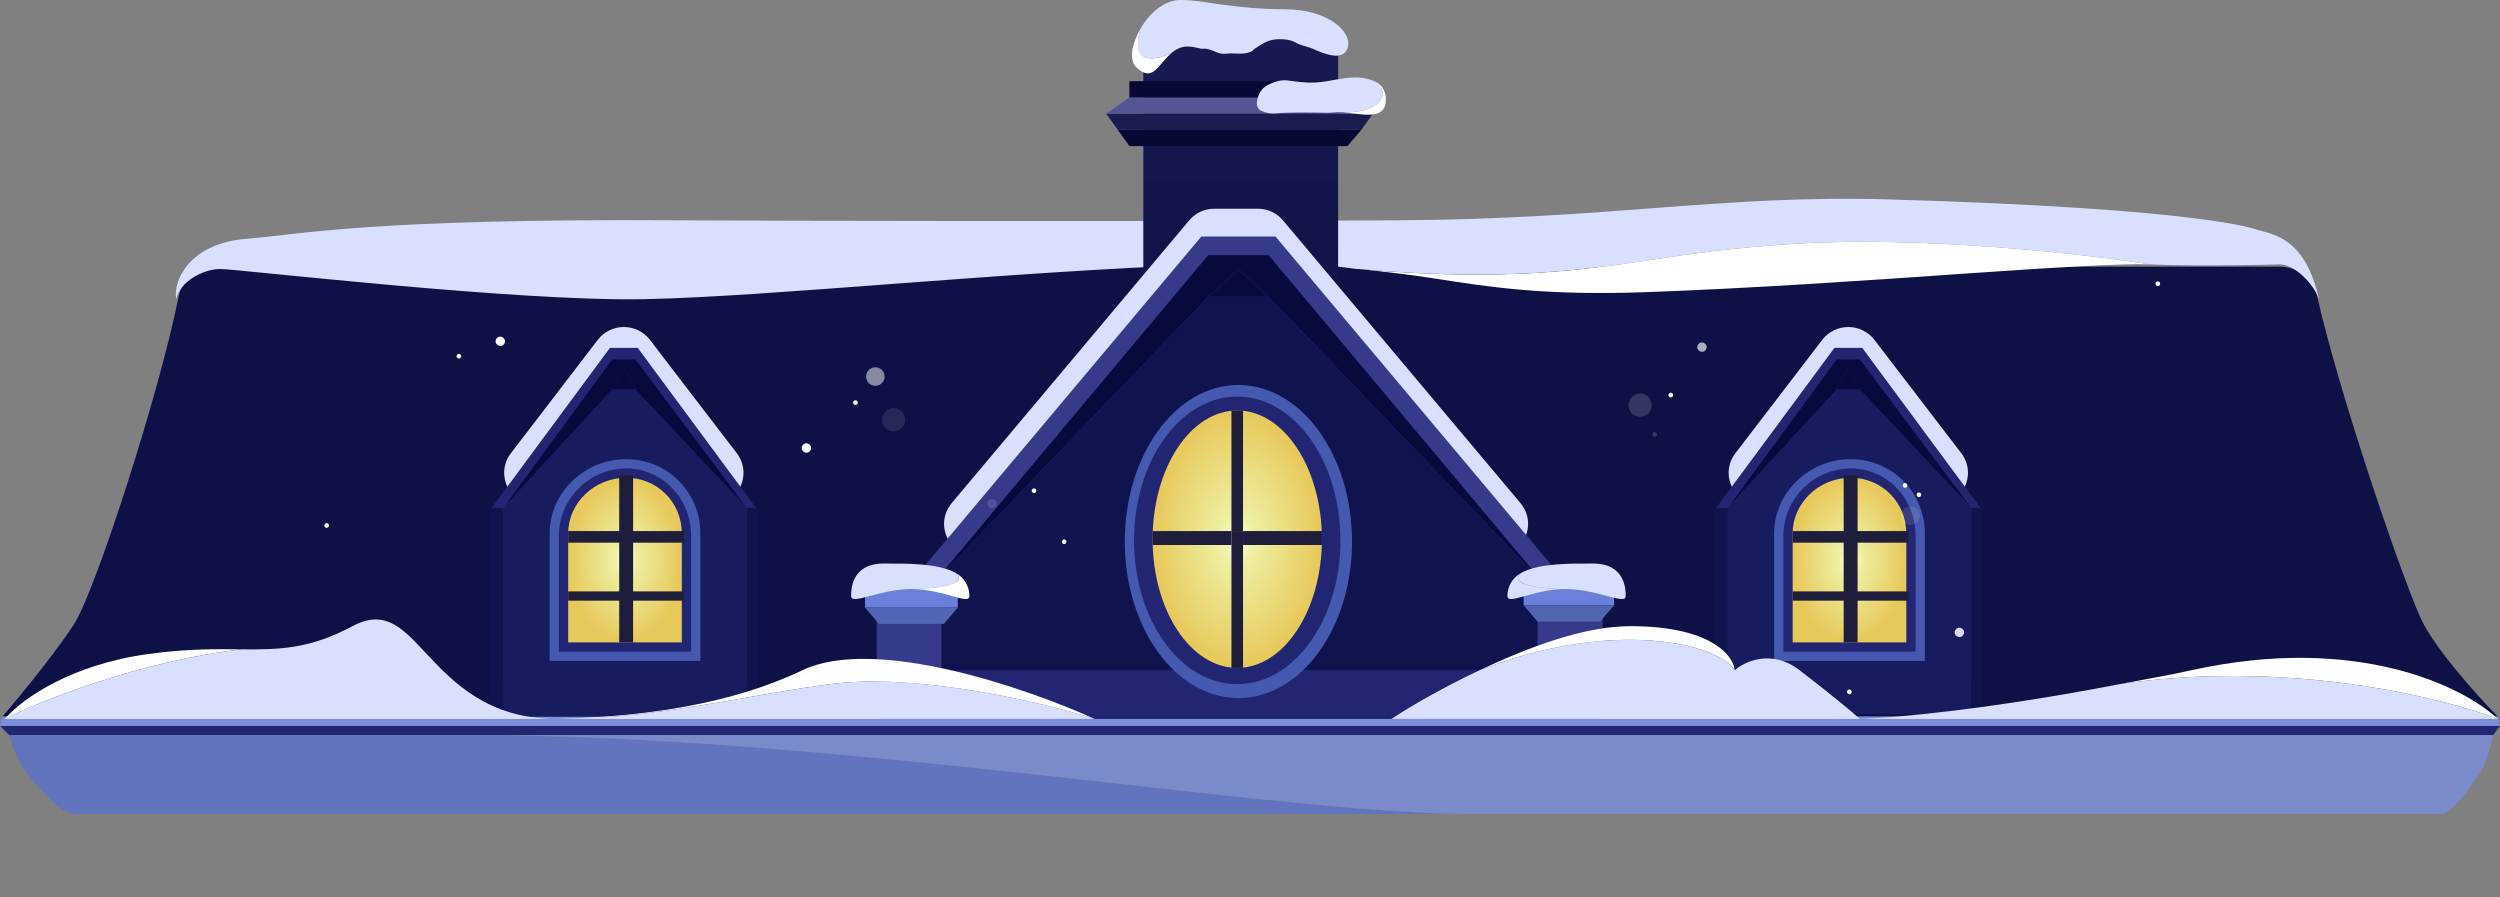
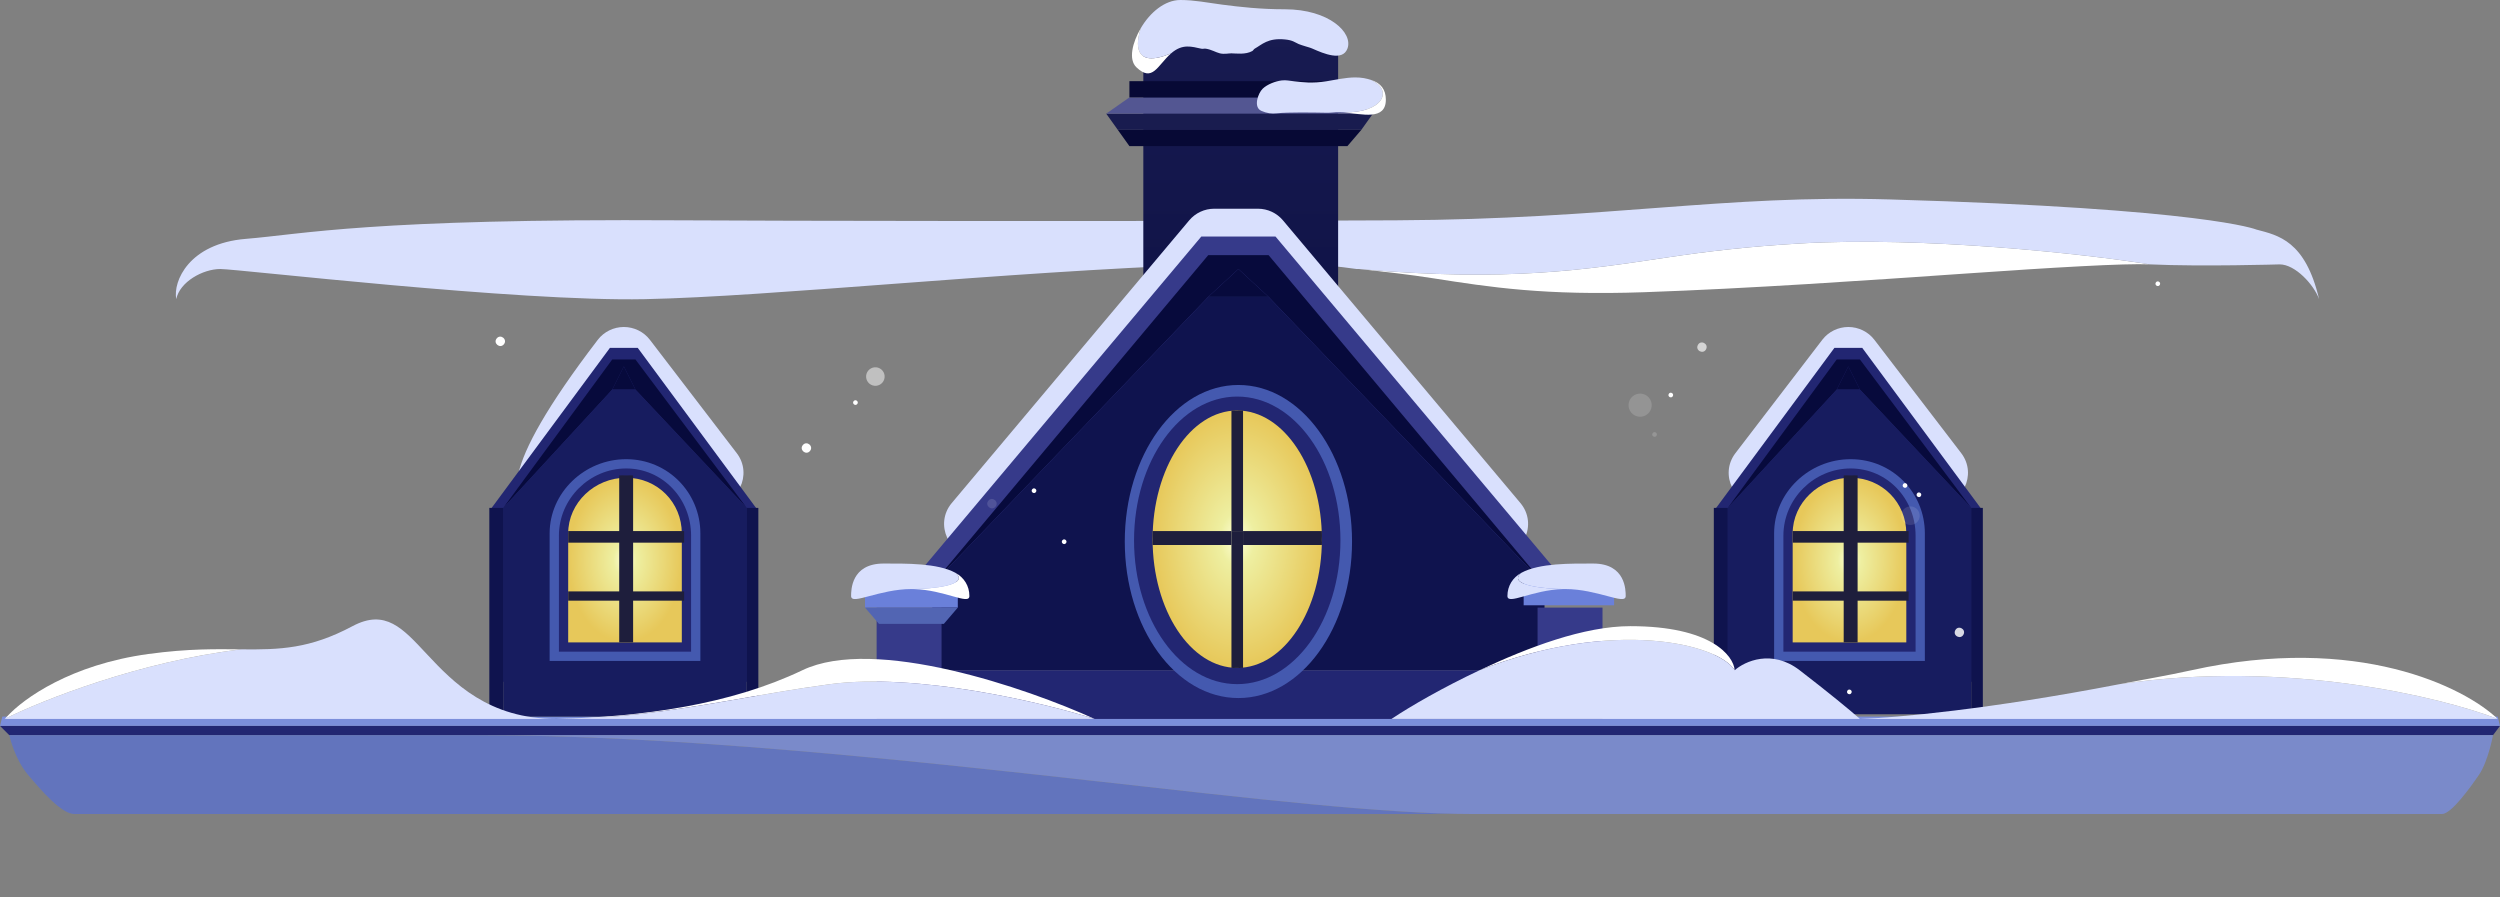
<svg xmlns="http://www.w3.org/2000/svg" width="1078" height="387" viewBox="0 0 1078 387" fill="none">
  <rect x="0" y="0" width="1078" height="387" fill="#808080" stroke="none" />
  <path fill-rule="evenodd" clip-rule="evenodd" d="M0 313H1078L1075 317H206H4L0 313Z" fill="#222672" />
-   <path fill-rule="evenodd" clip-rule="evenodd" d="M999 127C997.399 119.747 990.425 115 983 115H92C84.453 115 78.484 120.597 77 128C68.522 170.283 41.009 255.08 32 269C21.287 285.553 1 309 1 309H1077C1077 309 1053.56 285.046 1045 269C1037.78 255.471 1008.28 169.017 999 127Z" fill="#0E1145" />
  <path d="M0 313H1078L1077 309H1L0 313Z" fill="#7B8EDB" />
  <path fill-rule="evenodd" clip-rule="evenodd" d="M635 351H32C26.57 351 17.8 340.913 12 334C6.2 327.087 4 317 4 317H206C290.171 317 388.455 327.456 474 337C539.457 344.303 597.291 351 635 351Z" fill="#6274BD" />
  <path d="M1053 351C1056.95 351 1065.12 339.718 1069 334C1072.88 328.282 1075 317 1075 317H206C290.171 317 388.455 327.456 474 337C539.457 344.303 597.291 351 635 351H1053Z" fill="#7A8ACA" />
  <path fill-rule="evenodd" clip-rule="evenodd" d="M927 114C899.2 109.528 829.691 101.82 776 105C754.106 106.297 736.588 108.358 719 111C684.231 116.222 650.381 121.717 586 116C585.998 116 586.002 116 586 116C597.526 117.222 607.886 118.416 618 120C642.435 123.827 666.034 127.498 709 126C754.182 124.425 805.419 120.892 847 118C885.559 115.318 916.125 113.507 927 114Z" fill="white" />
  <path d="M76 129C77.484 121.551 87.454 116 95 116C102.546 116 222.863 130.134 278 129C333.137 127.866 430.199 117.354 521 114C543.864 113.156 561.849 113.746 577 115C579.875 115.238 582.295 115.717 585 116H586C650.381 121.717 684.231 116.222 719 111C736.588 108.358 754.106 106.297 776 105C829.691 101.82 899.2 109.528 927 114C949.604 115.025 983 114 983 114C989.72 114 997.755 122.778 1000 129C994.078 103.763 982.376 101.484 973 99C973 99 951.501 89.978 815 86C742.389 83.884 694.459 94.537 602 95C488.499 95.568 332.871 95.248 293 95C159.594 94.172 130.477 101.013 106 103C81.523 104.987 74.541 121.258 76 129Z" fill="#D9E0FD" />
  <path d="M493 13H577V157H493V13Z" fill="url(#paint0_linear_2005_1612)" />
  <path d="M581 63H537H487L482 56H587L581 63Z" fill="#070935" />
  <path d="M477 49H592L587 56H482L477 49Z" fill="#191C4F" />
  <path d="M592 49H477L487 42H581L592 49Z" fill="#535692" />
  <path d="M487 35H581V42H487V35Z" fill="#070935" />
  <path fill-rule="evenodd" clip-rule="evenodd" d="M527 2C520.586 1.163 515.115 0 509 0C502.233 0 495.865 5.433 492 12C489.632 18.568 488.607 29.896 505 23C509.93 18.682 513.985 20.15 518 21C518.807 21.171 519.155 20.865 520 21C522.423 21.388 524.25 22.566 526 23C527.894 23.47 529.821 22.978 531 23C533.027 23.037 537.094 23.645 540 22C540.344 21.805 540.666 21.187 541 21C544.154 19.233 546.694 16.293 554 17C557.476 17.336 558.216 18.205 560 19C560.847 19.377 561.781 19.587 563 20C563.7 20.237 564.917 20.515 566 21C570.778 23.137 578.882 26.55 581 21C583.598 14.191 573.167 4 554 4C543.565 4 534.665 3.001 527 2Z" fill="#D9E0FD" />
  <path d="M490 29C496.981 35.692 499.078 28.186 505 23C488.607 29.896 489.632 18.568 492 12C488.198 18.459 486.538 25.682 490 29Z" fill="white" />
  <path fill-rule="evenodd" clip-rule="evenodd" d="M571.989 48.614C573.979 48.654 575.338 48.385 576.174 48.381C576.99 48.377 578.474 48.353 579.402 48.439C596.193 48.812 601.143 38.986 591.119 34.435C589.174 33.823 587.161 33.383 584.304 33.386C580.328 33.39 574.813 34.572 572.109 35.02C565.773 36.072 561.445 35.427 558.241 35.08C556.26 34.865 554.547 34.457 552.741 34.672C549.955 35.003 546.45 36.36 544.491 38.231C542.427 40.203 540.334 46.257 543.893 47.8C546.305 48.845 548.207 49.12 550.708 48.849C555.455 48.335 565.845 48.493 571.989 48.614Z" fill="#D9E0FD" />
  <path d="M591.119 34.435C595.508 35.818 597.549 38.678 597.575 42.895C597.632 52.127 587.306 49.174 579.402 48.439C596.193 48.812 601.143 38.986 591.119 34.435Z" fill="white" />
  <path fill-rule="evenodd" clip-rule="evenodd" d="M644.822 240C656.771 240 663.275 226.042 655.59 216.893L553.215 95.018C550.543 91.837 546.601 90 542.447 90H523.553C519.399 90 515.457 91.837 512.785 95.018L410.41 216.893C402.725 226.042 409.229 240 421.178 240H644.822Z" fill="#D9E0FD" />
  <path fill-rule="evenodd" clip-rule="evenodd" d="M676 252L550 102H518L392 252H676Z" fill="#363A8A" />
  <path d="M534 116L521 128H547L534 116Z" fill="#070A3C" />
  <path fill-rule="evenodd" clip-rule="evenodd" d="M547 110L666 252L547 128L534 116L521 128L402 252L521 110H547Z" fill="#070A3C" />
  <path fill-rule="evenodd" clip-rule="evenodd" d="M402 252V289H666V252L547 128H521L402 252Z" fill="#0F134E" />
  <path d="M402 310H666V289H402V310Z" fill="#222672" />
  <rect x="663" y="262" width="28" height="48" fill="#363A8A" />
  <path fill-rule="evenodd" clip-rule="evenodd" d="M696 250H657V261H696V250Z" fill="#6A80DA" />
-   <path d="M690 268L696 261H657L663 268H690Z" fill="#5265B3" />
  <ellipse cx="534" cy="233.5" rx="49" ry="67.5" fill="#4459AF" />
  <ellipse cx="533.5" cy="233" rx="44.5" ry="62" fill="#222672" />
  <ellipse cx="533.5" cy="232.5" rx="36.5" ry="55.5" fill="url(#paint1_radial_2005_1612)" />
  <path fill-rule="evenodd" clip-rule="evenodd" d="M570 235C570.088 233.426 570 234.608 570 233C570 231.392 570.088 230.574 570 229H536V235H531V288C531.907 288.103 532.076 288 533 288C533.924 288 535.093 288.103 536 288V235H570Z" fill="#1E1E3C" />
  <path d="M531 229V235H536V229H531Z" fill="#1E1E3C" />
  <path d="M497 229C496.912 230.574 497 231.392 497 233C497 234.608 496.912 233.426 497 235H531V229H497Z" fill="#1E1E3C" />
  <path d="M533 177C532.076 177 531.907 176.897 531 177V229H536V177C535.093 176.897 533.924 177 533 177Z" fill="#1E1E3C" />
  <rect x="378" y="262" width="28" height="48" fill="#363A8A" />
  <path fill-rule="evenodd" clip-rule="evenodd" d="M413 251H373V262H413V251Z" fill="#6A80DA" />
  <path d="M407 269L413 262H373L379 269H407Z" fill="#5265B3" />
  <path fill-rule="evenodd" clip-rule="evenodd" d="M375 257C379.579 255.783 386.16 254 393 254C392.891 253.999 393.11 254 393 254C402.22 254.02 418.356 252.308 412 247C404.254 242.762 390.536 243 381 243C366.917 243 367 254.681 367 257C367 259.16 370.15 258.289 375 257Z" fill="#D9E0FD" />
  <path d="M418 257C418 252.63 415.694 249.021 412 247C418.356 252.308 402.22 254.02 393 254C393.317 254.002 393.686 253.991 394 254C407.491 254.396 418 261.072 418 257Z" fill="white" />
  <path fill-rule="evenodd" clip-rule="evenodd" d="M693 257C688.421 255.783 681.84 254 675 254C675.109 253.999 674.89 254 675 254C665.78 254.02 649.644 252.308 656 247C663.746 242.762 677.464 243 687 243C701.083 243 701 254.681 701 257C701 259.16 697.85 258.289 693 257Z" fill="#D9E0FD" />
  <path d="M650 257C650 252.63 652.306 249.021 656 247C649.644 252.308 665.78 254.02 675 254C674.683 254.002 674.314 253.991 674 254C660.509 254.396 650 261.072 650 257Z" fill="#D9E0FD" />
-   <path fill-rule="evenodd" clip-rule="evenodd" d="M306.509 218C318.164 218 324.76 204.636 317.671 195.384L280.222 146.509C277.56 143.036 273.375 141 269 141C264.625 141 260.44 143.036 257.778 146.509L220.329 195.384C213.24 204.636 219.836 218 231.491 218H306.509Z" fill="#D9E0FD" />
+   <path fill-rule="evenodd" clip-rule="evenodd" d="M306.509 218C318.164 218 324.76 204.636 317.671 195.384L280.222 146.509C277.56 143.036 273.375 141 269 141C264.625 141 260.44 143.036 257.778 146.509C213.24 204.636 219.836 218 231.491 218H306.509Z" fill="#D9E0FD" />
  <path fill-rule="evenodd" clip-rule="evenodd" d="M326 219L275 150H263L212 219V294H326V219Z" fill="#222672" />
  <path d="M269 158L264 168H274L269 158Z" fill="#070A3C" />
  <path fill-rule="evenodd" clip-rule="evenodd" d="M274 155L322 219L274 168L269 158L264 168L217 219L264 155H274Z" fill="#070A3C" />
  <path fill-rule="evenodd" clip-rule="evenodd" d="M217 219V309H322V219L274 168H264L217 219Z" fill="#171C5F" />
  <path d="M217 309V290V219H211V309H217Z" fill="#0F134E" />
  <path d="M322 219V290V309H327V219H322Z" fill="#0F134E" />
  <path d="M237 230C237 212.395 252.051 198 270 198C287.949 198 302 212.395 302 230V285H237V230Z" fill="#4459AF" />
  <path d="M241 231C241 215.014 254.26 202 270 202C285.74 202 298 215.014 298 231V281H241V231Z" fill="#222672" />
  <path d="M245 230C245 216.746 256.469 206 270 206C283.531 206 294 216.746 294 230V277H245V230Z" fill="url(#paint2_radial_2005_1612)" />
  <path fill-rule="evenodd" clip-rule="evenodd" d="M267 205V229H245V234H267V255H245V259H267V277H273V259H295V255H273V234H295V229H273V205C272.146 204.914 270.877 205 270 205C269.123 205 267.854 204.914 267 205Z" fill="#1E1E3C" />
  <path fill-rule="evenodd" clip-rule="evenodd" d="M834.509 218C846.164 218 852.76 204.636 845.671 195.384L808.222 146.509C805.56 143.036 801.375 141 797 141C792.625 141 788.44 143.036 785.778 146.509L748.329 195.384C741.24 204.636 747.836 218 759.491 218H834.509Z" fill="#D9E0FD" />
  <path fill-rule="evenodd" clip-rule="evenodd" d="M854 219L803 150H791L740 219V294H854V219Z" fill="#222672" />
  <path d="M797 158L792 168H802L797 158Z" fill="#070A3C" />
  <path fill-rule="evenodd" clip-rule="evenodd" d="M802 155L850 219L802 168L797 158L792 168L745 219L792 155H802Z" fill="#070A3C" />
  <path fill-rule="evenodd" clip-rule="evenodd" d="M745 219V308H850V219L802 168H792L745 219Z" fill="#171C5F" />
  <path d="M745 308V303V219H739V308H745Z" fill="#0F134E" />
  <path d="M850 219V303V308H855V219H850Z" fill="#0F134E" />
  <path d="M765 230C765 212.395 780.051 198 798 198C815.949 198 830 212.395 830 230V285H765V230Z" fill="#4459AF" />
  <path d="M769 231C769 215.014 782.26 202 798 202C813.74 202 826 215.014 826 231V281H769V231Z" fill="#222672" />
  <path d="M773 230C773 216.746 784.469 206 798 206C811.531 206 822 216.746 822 230V277H773V230Z" fill="url(#paint3_radial_2005_1612)" />
  <path fill-rule="evenodd" clip-rule="evenodd" d="M795 205V229H773V234H795V255H773V259H795V277H801V259H823V255H801V234H823V229H801V205C800.146 204.914 798.877 205 798 205C797.123 205 795.854 204.914 795 205Z" fill="#1E1E3C" />
-   <circle cx="5" cy="5" r="5" transform="matrix(-0.771 -0.637 0.637 -0.771 385.996 188)" fill="white" fill-opacity="0.1" />
  <circle cx="4" cy="4" r="4" transform="matrix(-0.771 -0.637 0.637 -0.771 377.997 168)" fill="white" fill-opacity="0.5" />
  <circle cx="2" cy="2" r="2" transform="matrix(-0.771 -0.637 0.637 -0.771 347.997 196)" fill="white" />
  <circle cx="2" cy="2" r="2" transform="matrix(-0.771 -0.637 0.637 -0.771 215.998 150)" fill="white" />
  <circle cx="2" cy="2" r="2" transform="matrix(-0.771 -0.637 0.637 -0.771 427.999 220)" fill="white" fill-opacity="0.13" />
  <circle cx="1" cy="1" r="1" transform="matrix(-0.771 -0.637 0.637 -0.771 446 213)" fill="white" />
  <circle cx="1" cy="1" r="1" transform="matrix(-0.771 -0.637 0.637 -0.771 459 235)" fill="white" />
  <circle cx="1" cy="1" r="1" transform="matrix(-0.771 -0.637 0.637 -0.771 369 175)" fill="white" />
-   <circle cx="1" cy="1" r="1" transform="matrix(-0.771 -0.637 0.637 -0.771 198 155)" fill="white" />
-   <circle cx="1" cy="1" r="1" transform="matrix(-0.771 -0.637 0.637 -0.771 141 228)" fill="white" />
  <circle cx="5" cy="5" r="5" transform="matrix(0.893 0.449 -0.449 0.893 705 168)" fill="white" fill-opacity="0.16" />
  <circle cx="4" cy="4" r="4" transform="matrix(0.893 0.449 -0.449 0.893 822 217)" fill="white" fill-opacity="0.11" />
  <circle cx="2" cy="2" r="2" transform="matrix(0.893 0.449 -0.449 0.893 844 270)" fill="white" fill-opacity="0.83" />
  <circle cx="2" cy="2" r="2" transform="matrix(0.893 0.449 -0.449 0.893 733 147)" fill="white" fill-opacity="0.66" />
  <circle cx="1" cy="1" r="1" transform="matrix(0.893 0.449 -0.449 0.893 713 186)" fill="white" fill-opacity="0.17" />
  <circle cx="1" cy="1" r="1" transform="matrix(0.893 0.449 -0.449 0.893 827 212)" fill="white" />
  <circle cx="1" cy="1" r="1" transform="matrix(0.893 0.449 -0.449 0.893 930 121)" fill="white" />
  <circle cx="1" cy="1" r="1" transform="matrix(0.893 0.449 -0.449 0.893 797 297)" fill="white" />
  <circle cx="1" cy="1" r="1" transform="matrix(0.893 0.449 -0.449 0.893 791 304)" fill="white" fill-opacity="0.2" />
  <circle cx="1" cy="1" r="1" transform="matrix(0.893 0.449 -0.449 0.893 720 169)" fill="white" />
  <circle cx="1" cy="1" r="1" transform="matrix(0.893 0.449 -0.449 0.893 821 208)" fill="white" />
  <path fill-rule="evenodd" clip-rule="evenodd" d="M472 310C449.466 302.814 395.106 290.029 358 295C342.275 297.107 328.334 299.692 315 302C289.004 306.499 266.322 310 240 310H472Z" fill="#D9E0FD" />
  <path d="M346 289C314.891 303.895 276.856 309.119 240 310C266.322 310 289.004 306.499 315 302C328.334 299.692 342.275 297.107 358 295C395.106 290.029 449.466 302.814 472 310C442.796 296.707 377.109 274.105 346 289Z" fill="white" />
  <path fill-rule="evenodd" clip-rule="evenodd" d="M1077 310C1052.61 300.59 986.088 284.293 914 295C858.172 305.805 817 309.585 802 310H1077Z" fill="#D9E0FD" />
  <path d="M1077 310C1062.71 296.314 1016.59 273.162 945 289C934.259 291.376 923.855 293.093 914 295C986.088 284.293 1052.61 300.59 1077 310Z" fill="white" />
  <path fill-rule="evenodd" clip-rule="evenodd" d="M240 310H2C17.956 302.021 60.367 285.165 104 280C120.787 280.172 133.643 279.781 152 270C166.185 262.442 173.639 270.925 184 282C195.542 294.336 210.621 310 240 310Z" fill="#D9E0FD" />
  <path d="M104 280C93.367 279.891 81.26 279.643 64 282C30.59 286.562 10.17 301.131 3 309C2.202 309.942 2 310 2 310C17.956 302.021 60.367 285.165 104 280Z" fill="white" />
  <path fill-rule="evenodd" clip-rule="evenodd" d="M802 310H600C608.561 304.307 622.251 296.437 638 289C695.869 266.314 740.972 277.619 748 289C752.373 285.158 764.006 279.778 776 289C787.994 298.222 798.408 306.755 802 310Z" fill="#D9E0FD" />
  <path d="M748 289C747.531 282.794 737.857 270 703 270C683.071 270 659.025 279.072 638 289C695.869 266.314 740.972 277.619 748 289Z" fill="white" />
  <defs>
    <linearGradient id="paint0_linear_2005_1612" x1="535" y1="13" x2="535" y2="157" gradientUnits="userSpaceOnUse">
      <stop stop-color="#181B51" />
      <stop offset="1" stop-color="#0E1145" />
    </linearGradient>
    <radialGradient id="paint1_radial_2005_1612" cx="0" cy="0" r="1" gradientUnits="userSpaceOnUse" gradientTransform="translate(533.5 232.5) rotate(90) scale(55.5 36.5)">
      <stop stop-color="#FEFFD8" />
      <stop offset="0.205" stop-color="#EEEFA1" />
      <stop offset="1" stop-color="#E7C85A" />
    </radialGradient>
    <radialGradient id="paint2_radial_2005_1612" cx="0" cy="0" r="1" gradientUnits="userSpaceOnUse" gradientTransform="translate(269.5 241.5) rotate(90) scale(35.5 24.5)">
      <stop stop-color="#FEFFD8" />
      <stop offset="0.205" stop-color="#EEEFA1" />
      <stop offset="1" stop-color="#E7C85A" />
    </radialGradient>
    <radialGradient id="paint3_radial_2005_1612" cx="0" cy="0" r="1" gradientUnits="userSpaceOnUse" gradientTransform="translate(797.5 241.5) rotate(90) scale(35.5 24.5)">
      <stop stop-color="#FEFFD8" />
      <stop offset="0.205" stop-color="#EEEFA1" />
      <stop offset="1" stop-color="#E7C85A" />
    </radialGradient>
  </defs>
</svg>